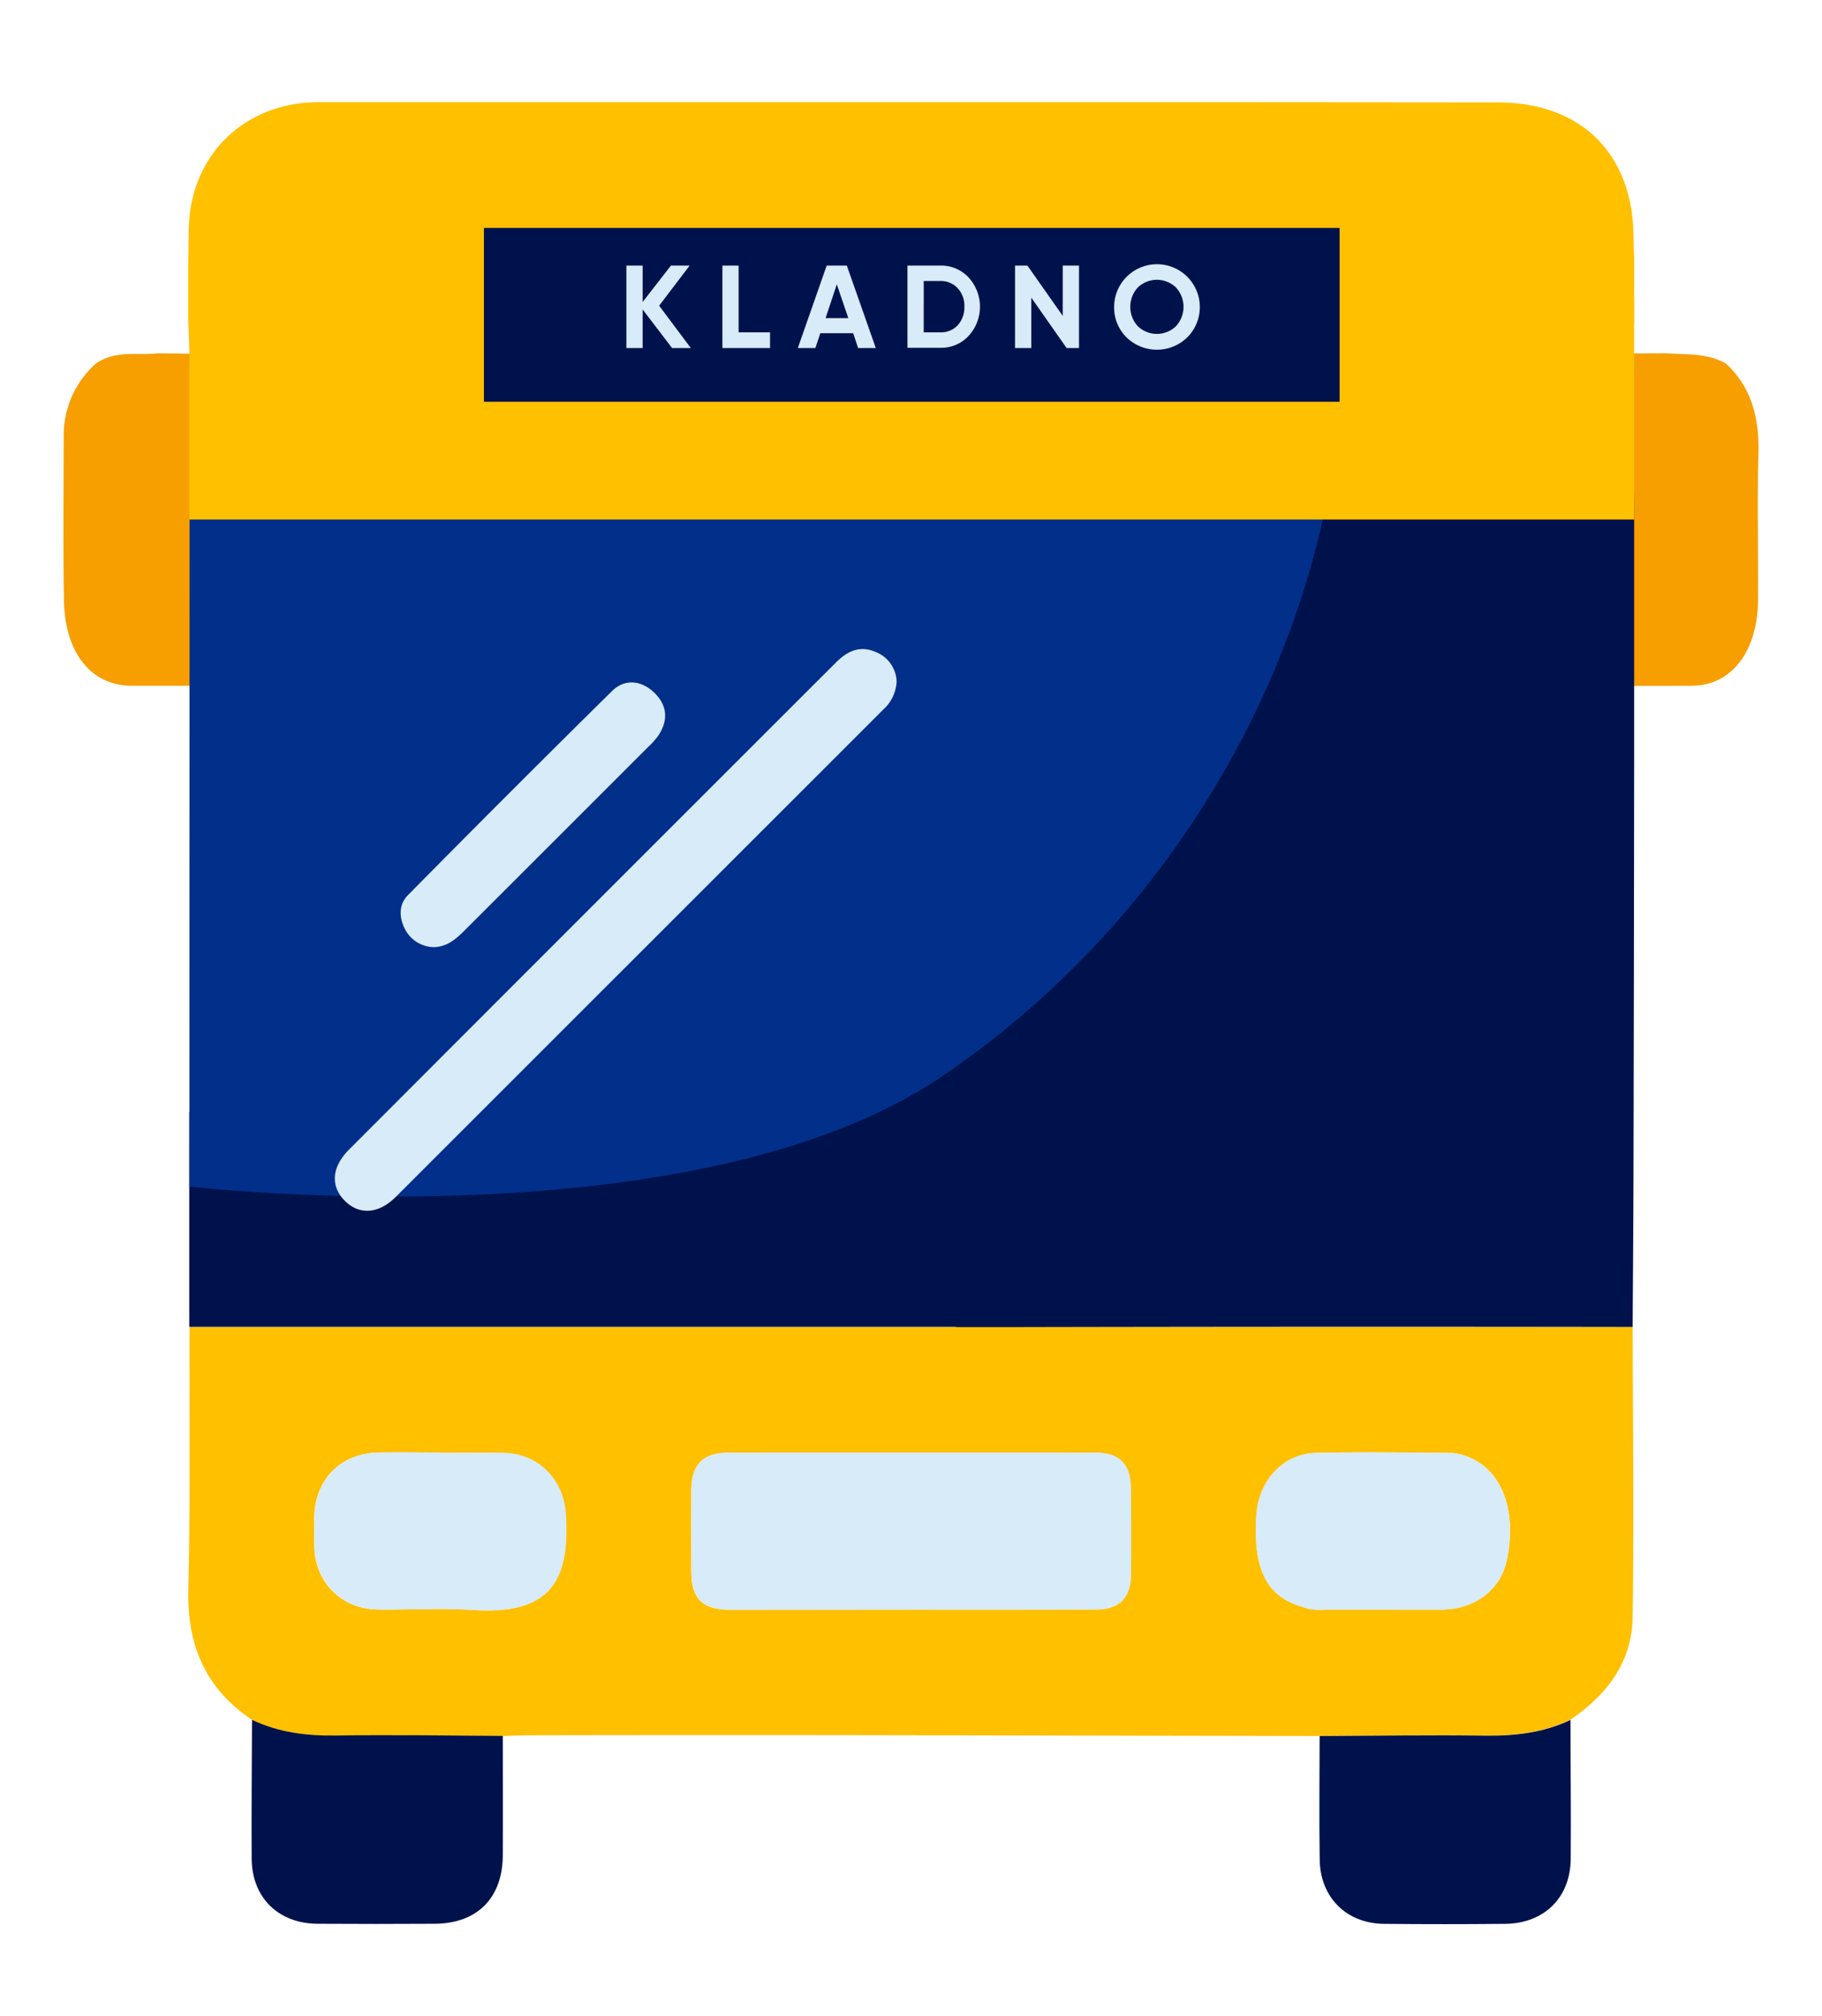
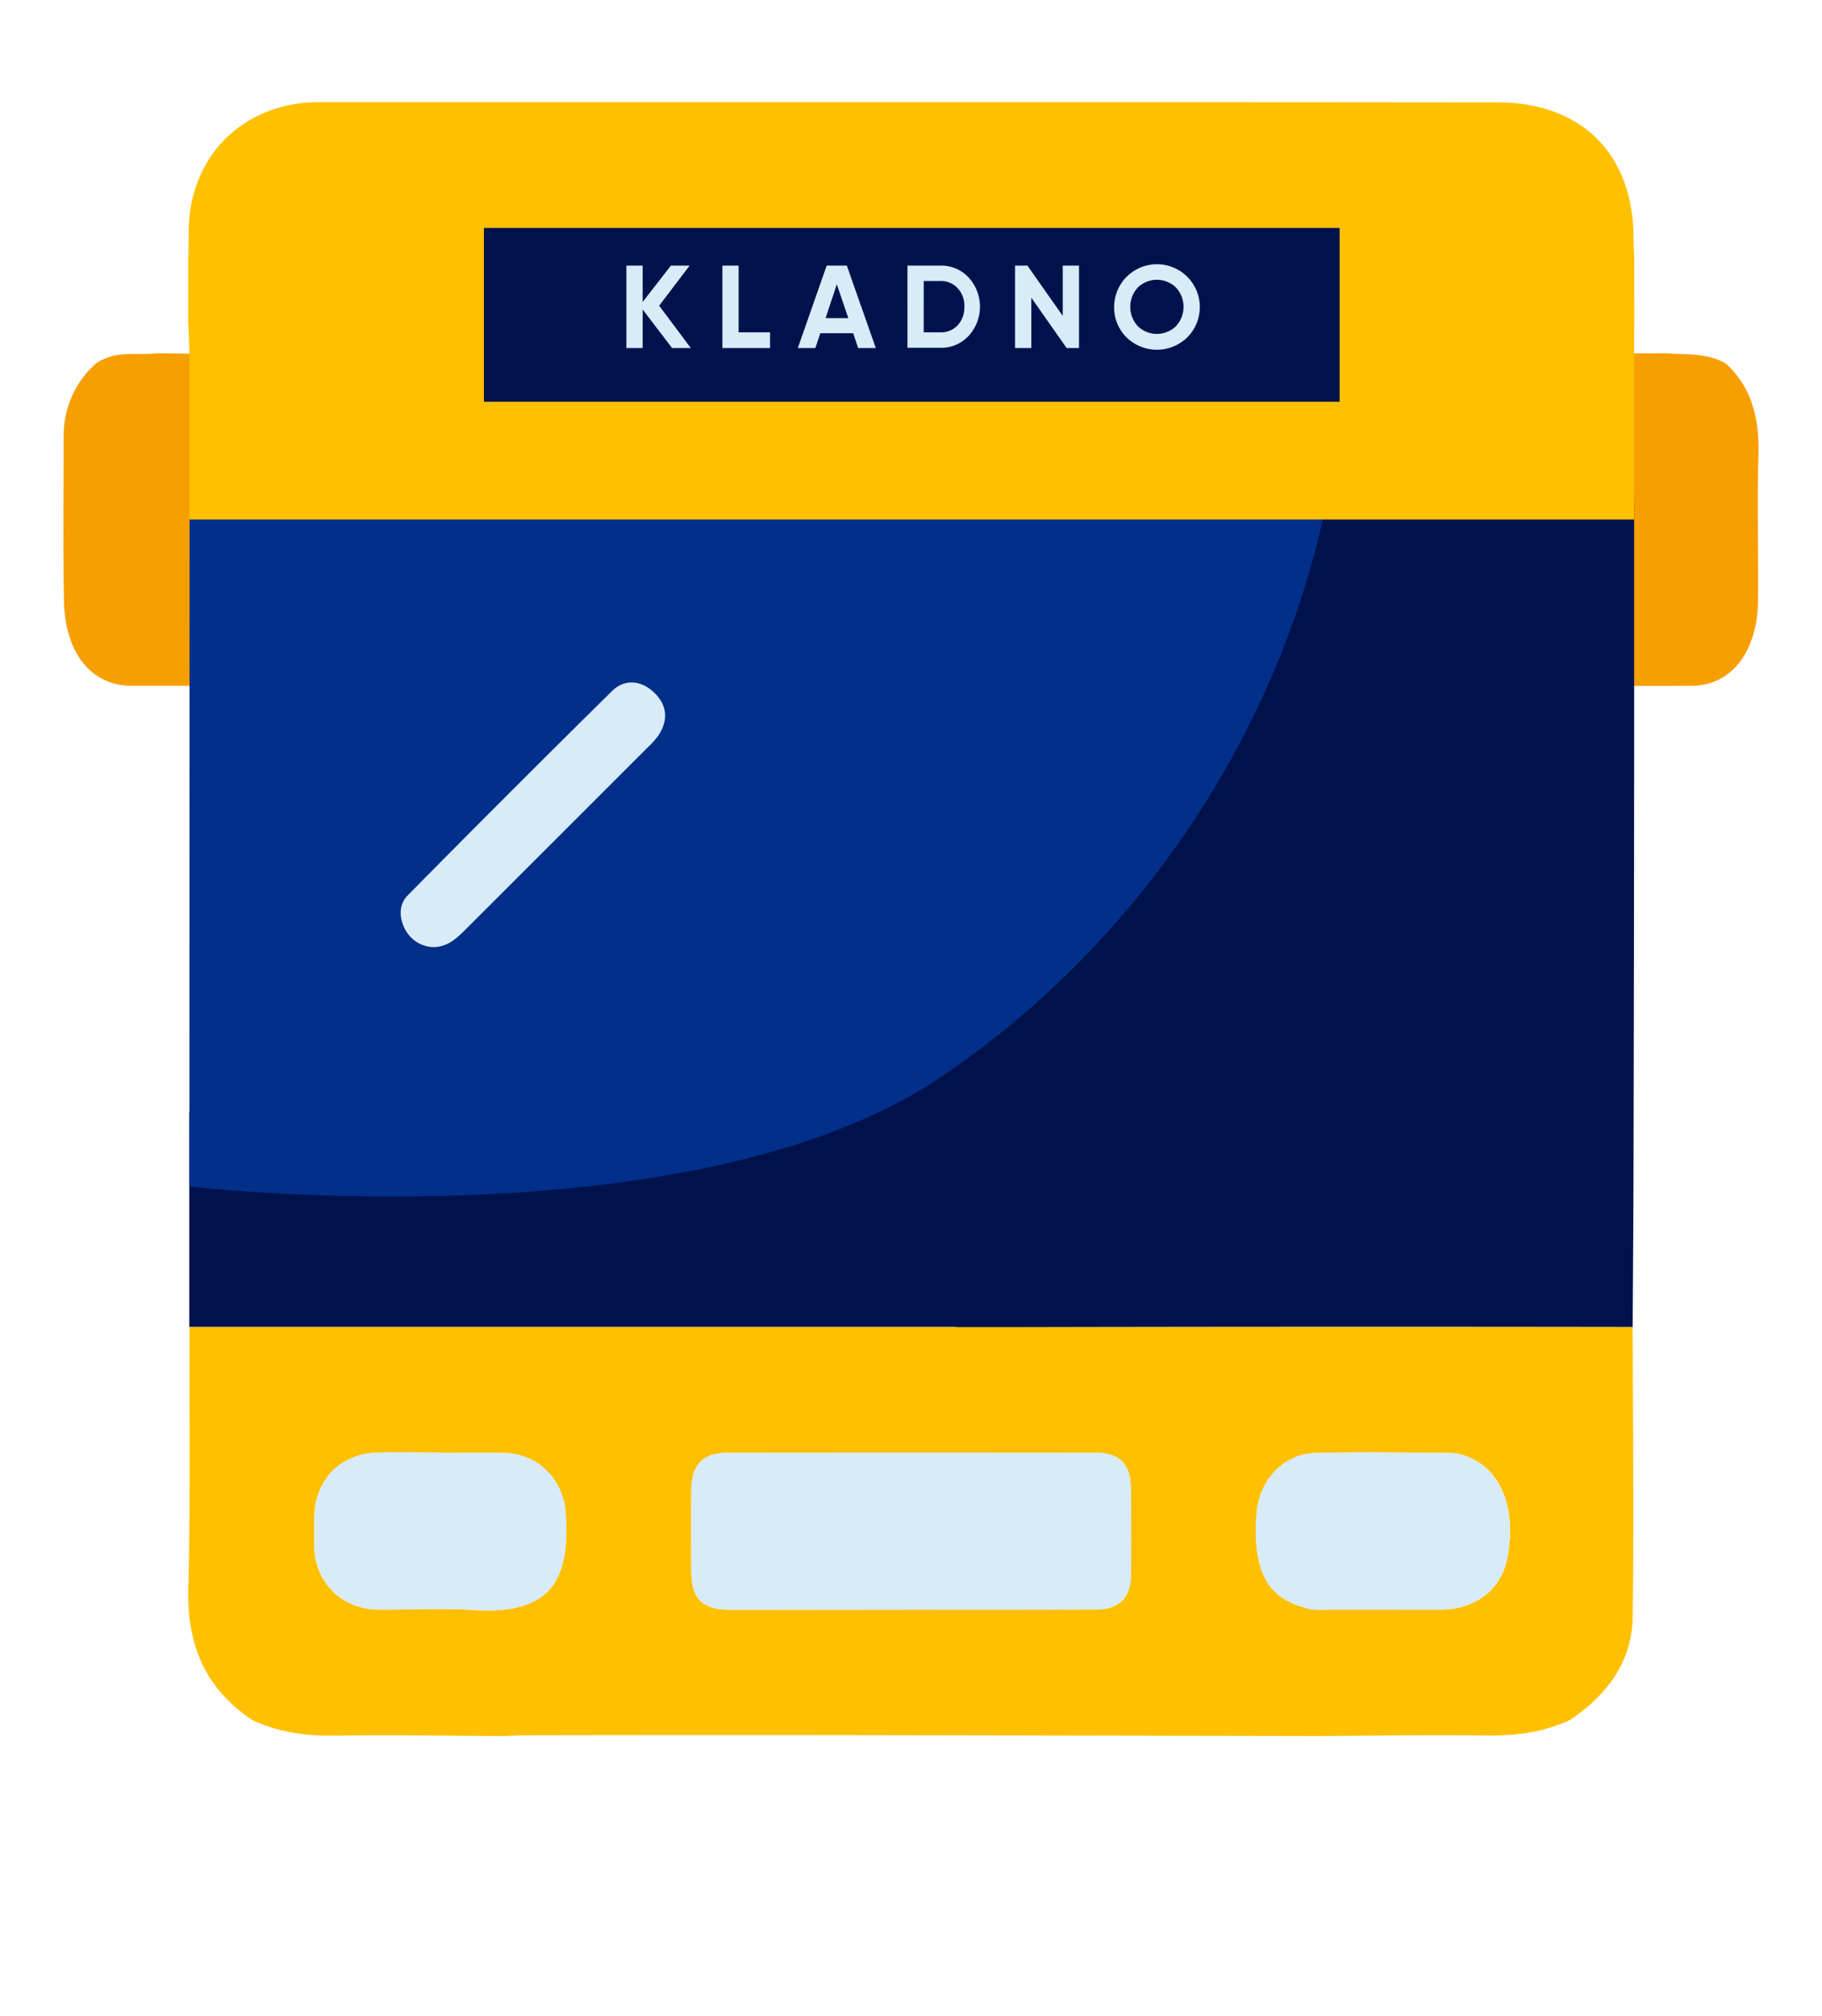
<svg xmlns="http://www.w3.org/2000/svg" id="Flat" viewBox="0 0 463.92 513.19">
  <defs>
    <style>.cls-1{fill:#f79e00;}.cls-2{fill:#00124c;}.cls-3{fill:#022f89;}.cls-4{fill:#ffc000;}.cls-5{fill:#d7ebf9;}.cls-6{fill:#348ed8;}</style>
  </defs>
  <path class="cls-1" d="M399.94,174.6V90.14l23.81-.2c5.26.42,10.62-.22,15.65,2.58,6.18,5.59,8.64,13.27,8.34,23.18-.36,12.31,0,24.66-.1,37-.1,13.13-6.72,21.8-16.72,21.89C420.59,174.67,410.27,174.6,399.94,174.6Z" />
  <path class="cls-1" d="M64.05,90.3v84.3q-15.22,0-30.46,0c-10.35,0-17.09-8.31-17.31-21.85-.22-13.85-.08-27.72-.06-41.58a24.45,24.45,0,0,1,8.18-18.6c5-3.51,10.55-2,15.85-2.62Z" />
  <path class="cls-2" d="M415.74,89.94l-79.85.17c.29,17.41-21.72,92.26-22.55,93.88a207,207,0,0,1-31.52,45.73,202.81,202.81,0,0,1-24.11,22.73c0-.41,0-.81,0-1.22-3.76,2.06-7.49,4.17-11.28,6.14-29.56,15.36-60.56,24.61-93,25.51-35.06,1-70.16.21-105.24.2q0,27.39,0,54.77H178.5q32.31,0,64.61,0a14.58,14.58,0,0,0,1.86.1q85.36-.21,170.74-.08c.07-12.79.18-25.58.21-38.37q.12-52.85.17-105.69v-63.9Q415.93,109.93,415.74,89.94Z" />
-   <path class="cls-2" d="M314.78,178.85l0,0v0Z" />
  <path class="cls-3" d="M48.22,302.09s127.66,15,191.18-27.75S341,159.14,341.78,90.11c-128.95-.23-293.5-.17-293.5-.17Z" />
  <path class="cls-4" d="M336,442q-50.37-.09-100.73-.19t-100.74,0c-2.16,0-4.31.13-6.47.19-14.22-.06-28.44-.3-42.66-.1-7.41.1-14.48-.8-21.19-4-11.86-7.9-16.59-19-16.26-33.17.53-22.27.24-44.56.3-66.85H157.46l258.25,0c.05,24.61.35,49.21,0,73.81-.15,11.5-6.59,19.88-15.89,26.18-6.88,3.28-14.14,4.1-21.7,4C364.08,441.68,350,441.91,336,442ZM232,409.8c15.65,0,31.29,0,46.94,0,6,0,8.92-2.88,9-8.81q.12-11.24-.05-22.47c-.09-5.69-3-8.6-8.67-8.61q-46.93-.08-93.87,0c-6.45,0-9.28,3-9.33,9.61,0,6.82,0,13.65,0,20.47.06,7.17,2.78,9.85,10,9.86Q209.05,409.83,232,409.8Zm119.91,0c5,0,10,0,15,0,8.63,0,15.2-5,16.79-12.69,2.59-12.51-1.28-22.82-9.91-26.18a12.68,12.68,0,0,0-4.34-1c-11.47-.09-22.95-.28-34.42,0-8.38.2-14.5,7.13-15.1,15.65-1.28,18.2,5.7,22.12,13.56,24.07a17,17,0,0,0,4,.14ZM112.33,369.92v-.08c-5.32,0-10.65-.08-16,0-9.61.18-16.13,6.81-16.32,16.47,0,2.5-.06,5,0,7.49.28,9.23,7,15.88,16.3,16,8,.07,16-.42,23.94.1,19.16,1.25,25-6.58,23.76-24.54-.58-8.65-7-15.26-15.75-15.41C123,369.84,117.65,369.92,112.33,369.92Z" />
  <path class="cls-4" d="M415.74,89.94l-79.85.17c-1.82-.06-3.63-.15-5.45-.16-15.89-.09-258.34,0-282.17,0-.11-2.68-.22-5.35-.34-8q0-8,0-16c.17-4.31-.11-8.71.59-12.94,2.7-16.29,15.75-27,32.67-27q96.65,0,193.28,0,53.43,0,106.87.06c21.34,0,34.56,13.15,34.6,34.49,0,1.83.11,3.66.16,5.49q0,8,0,15.9C416,84.59,415.84,87.27,415.74,89.94Z" />
-   <path class="cls-2" d="M64.17,437.87c6.71,3.2,13.78,4.1,21.19,4,14.22-.2,28.44,0,42.66.1,0,10.13.06,20.26,0,30.39-.05,10.89-6.51,17.38-17.35,17.44q-14.94.09-29.89,0c-9.93-.09-16.62-6.67-16.7-16.55C64,461.45,64.13,449.66,64.17,437.87Z" />
-   <path class="cls-2" d="M336,442c14.06-.06,28.12-.29,42.18-.1,7.56.1,14.82-.72,21.7-4,0,11.79.16,23.58.06,35.37-.08,9.88-6.76,16.45-16.71,16.55q-15.44.15-30.88,0c-9.59-.12-16.22-6.78-16.33-16.41C335.86,462.9,336,452.44,336,442Z" />
  <path class="cls-5" d="M232,409.8q-23,0-45.94,0c-7.24,0-10-2.69-10-9.86-.05-6.82-.09-13.65,0-20.47.05-6.61,2.88-9.6,9.33-9.61q46.93-.06,93.87,0c5.7,0,8.58,2.92,8.67,8.61q.17,11.24.05,22.47c-.06,5.93-3,8.79-9,8.81C263.3,409.84,247.66,409.8,232,409.8Z" />
  <path class="cls-5" d="M351.92,409.8H337.45a17,17,0,0,1-4-.14c-7.86-2-14.84-5.87-13.56-24.07.6-8.52,6.72-15.45,15.1-15.65,11.47-.28,22.95-.09,34.42,0a12.68,12.68,0,0,1,4.34,1c8.63,3.36,12.5,13.67,9.91,26.18-1.59,7.67-8.16,12.65-16.79,12.69C361.9,409.82,356.91,409.8,351.92,409.8Z" />
  <path class="cls-5" d="M112.33,369.92c5.32,0,10.65-.08,16,0,8.75.15,15.17,6.76,15.75,15.41,1.22,18-4.6,25.79-23.76,24.54-8-.52-16,0-23.94-.1-9.27-.09-16-6.74-16.3-16-.07-2.49,0-5,0-7.49.19-9.66,6.71-16.29,16.32-16.47,5.32-.1,10.65,0,16,0Z" />
-   <path class="cls-5" d="M228.3,173.47a10.23,10.23,0,0,1-3.36,7.14q-62.07,62.05-124.15,124.11c-4.42,4.41-9.33,4.68-13,1s-3.36-8.53,1-12.95q62-62.1,124.11-124.14c2.79-2.79,5.93-4.36,9.93-2.69A8.42,8.42,0,0,1,228.3,173.47Z" />
-   <path class="cls-5" d="M110.48,241.15a8.41,8.41,0,0,1-7.24-4.36c-1.69-3.09-1.76-6.45.61-8.86q25.83-26.19,52-52c3.29-3.24,7.6-2.71,10.89.58s3.41,7.15.72,11a21.06,21.06,0,0,1-2.47,2.71Q141.61,213.6,118.19,237C116,239.17,113.81,241.05,110.48,241.15Z" />
-   <path class="cls-6" d="M314.78,178.85l1-1.11Z" />
+   <path class="cls-5" d="M110.48,241.15a8.41,8.41,0,0,1-7.24-4.36c-1.69-3.09-1.76-6.45.61-8.86q25.83-26.19,52-52c3.29-3.24,7.6-2.71,10.89.58s3.41,7.15.72,11a21.06,21.06,0,0,1-2.47,2.71Q141.61,213.6,118.19,237C116,239.17,113.81,241.05,110.48,241.15" />
  <rect class="cls-4" x="48.21" y="76.43" width="367.88" height="55.84" />
  <rect class="cls-2" x="123.22" y="58.03" width="217.87" height="44.26" />
  <path class="cls-5" d="M167.83,77.83l8.07,10.79h-4.77l-7.5-9.83v9.83h-4.14v-21h4.14v9.27l7.2-9.27h4.77Z" />
  <path class="cls-5" d="M188.07,67.62v17h8v4H183.94v-21Z" />
  <path class="cls-5" d="M223,88.62h-4.5l-1.26-3.78h-8.37l-1.26,3.78h-4.47l7.35-21h5.13Zm-9.93-16.23L210.21,81H216Z" />
  <path class="cls-5" d="M231.06,67.62h8.34a9.5,9.5,0,0,1,7.2,3,11,11,0,0,1,0,14.93,9.49,9.49,0,0,1-7.2,3h-8.34Zm4.14,17h4.2a5.84,5.84,0,0,0,4.44-1.79,6.77,6.77,0,0,0,1.71-4.75,6.59,6.59,0,0,0-1.71-4.71,5.83,5.83,0,0,0-4.44-1.83h-4.2Z" />
  <path class="cls-5" d="M270.6,80.43V67.62h4.14v21h-3.15l-9-12.83V88.62h-4.14v-21h3.15Z" />
  <path class="cls-5" d="M302.31,85.89a11.08,11.08,0,0,1-15.48,0,10.69,10.69,0,0,1-3.15-7.77,10.91,10.91,0,1,1,18.63,7.77Zm-12.57-2.81a7,7,0,0,0,9.66,0,7.27,7.27,0,0,0,0-9.91,7,7,0,0,0-9.66,0,7.27,7.27,0,0,0,0,9.91Z" />
</svg>